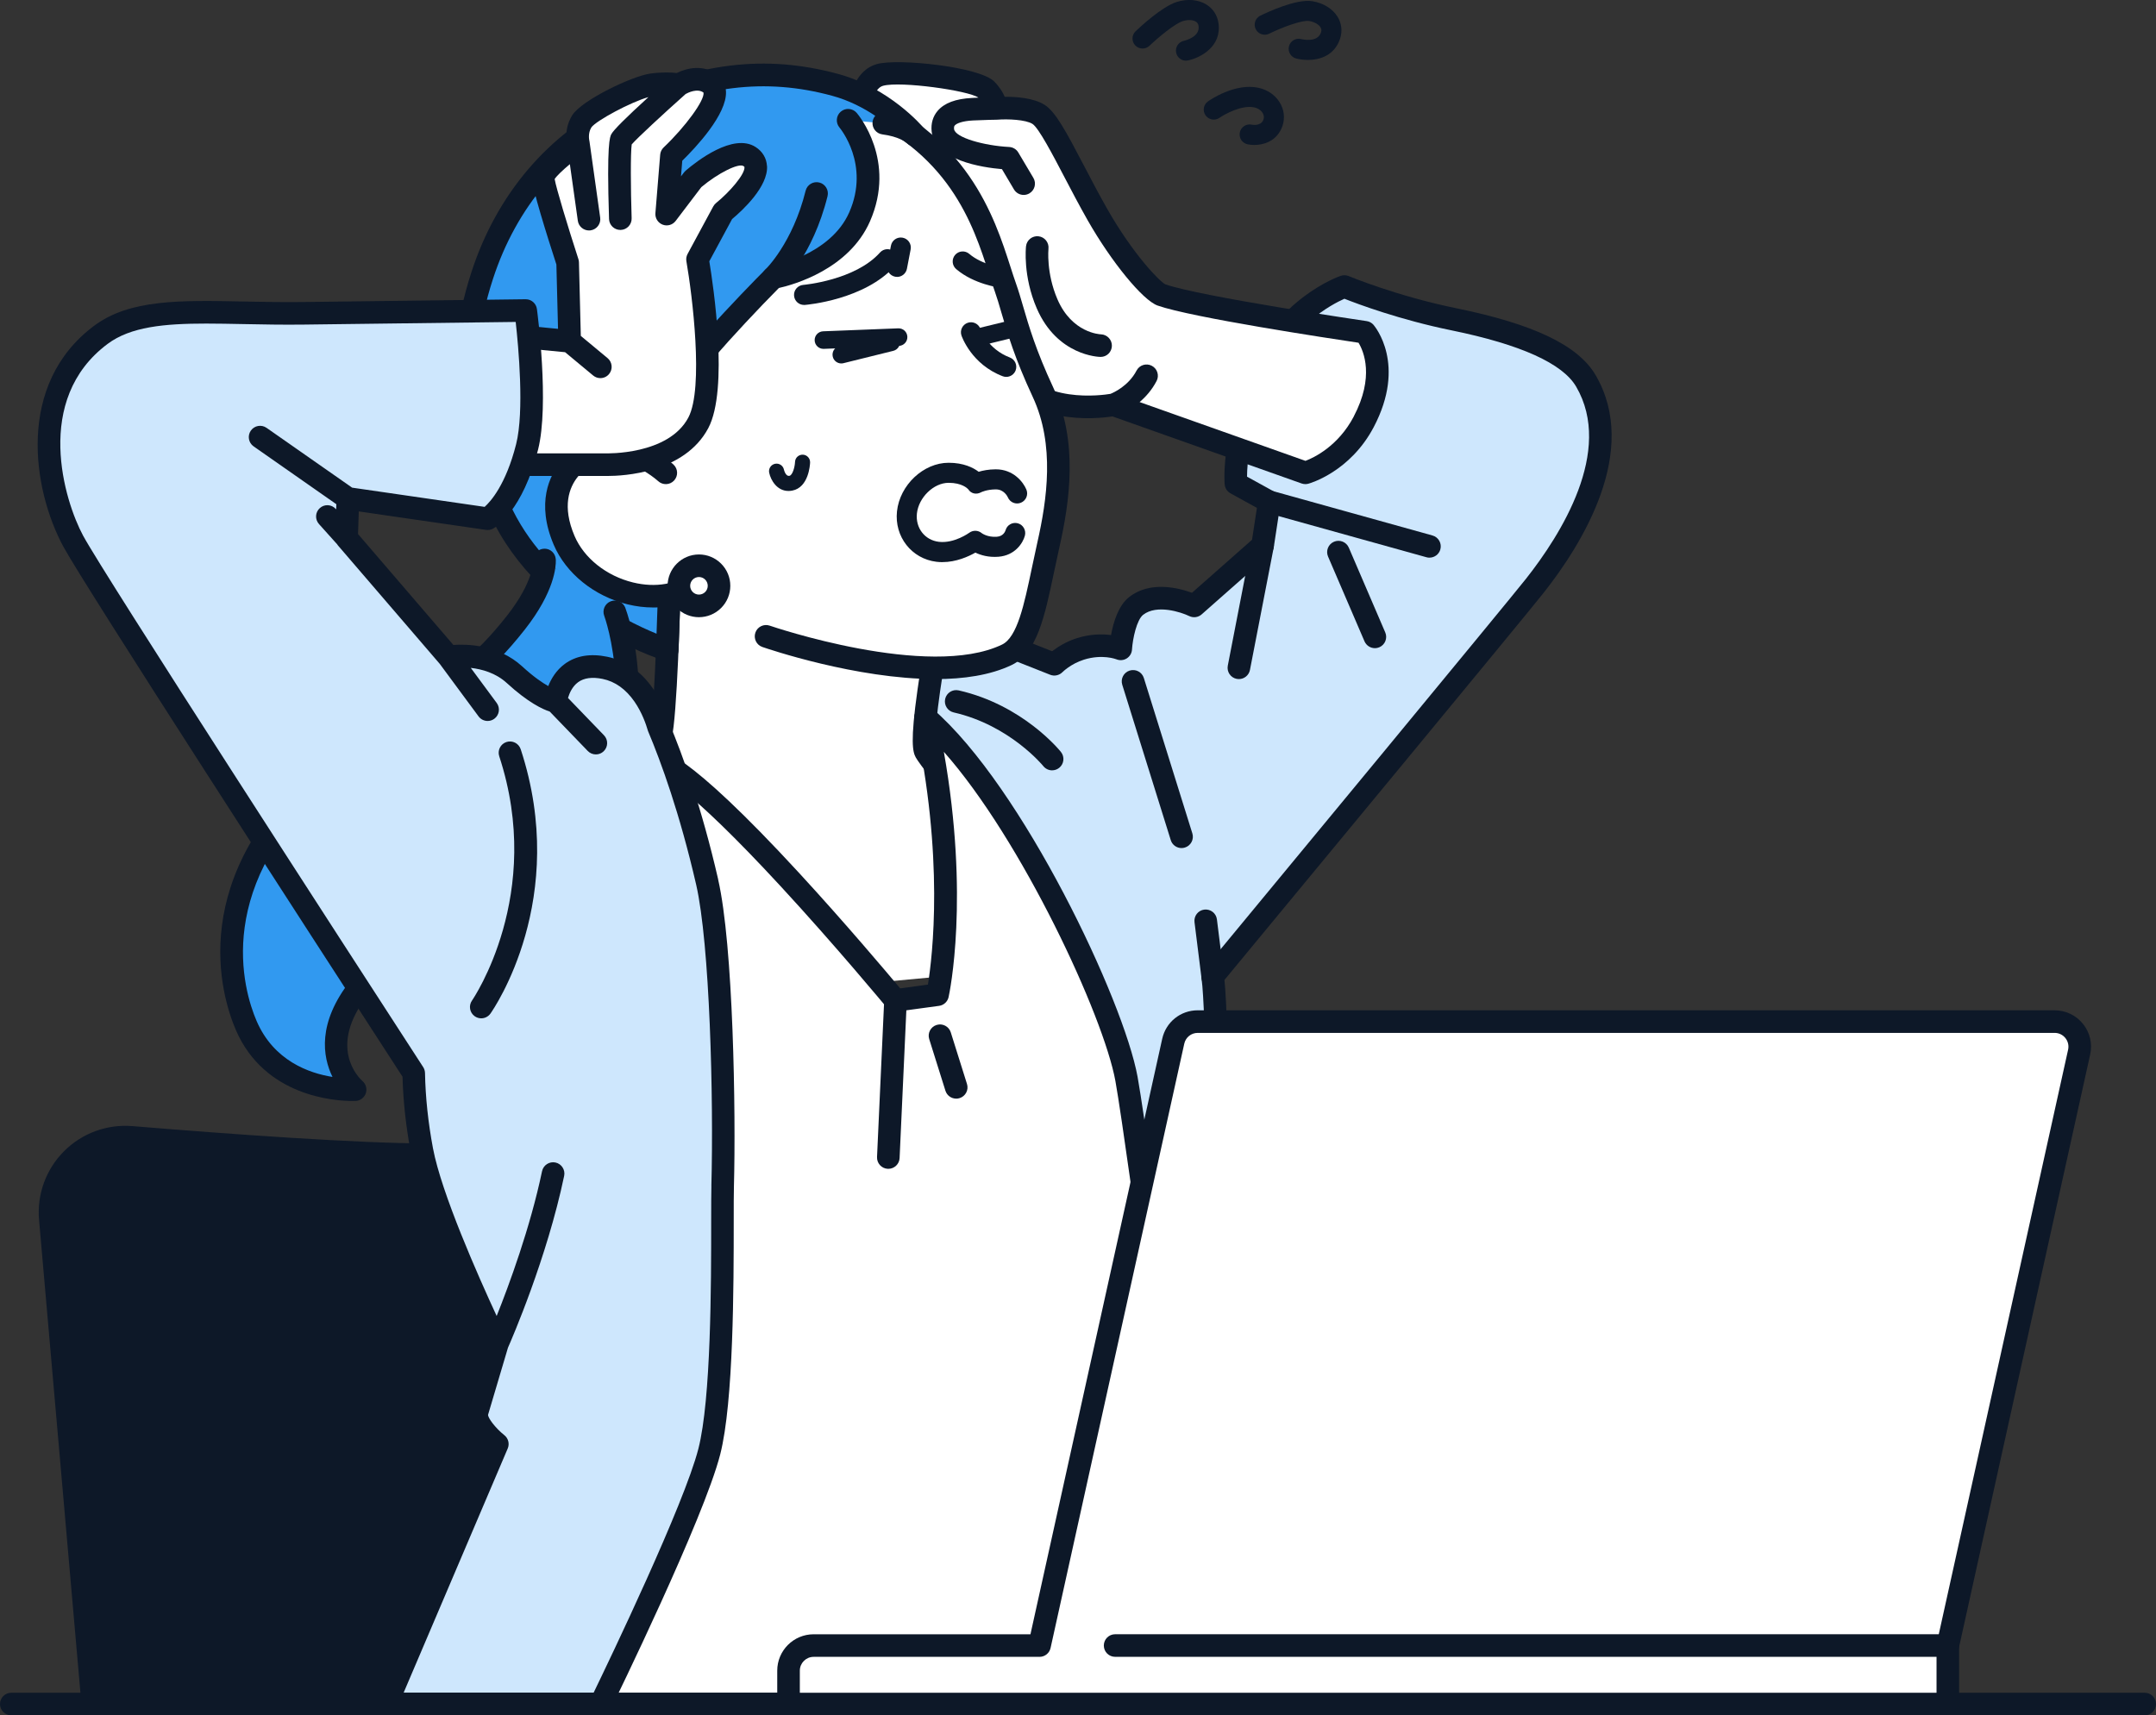
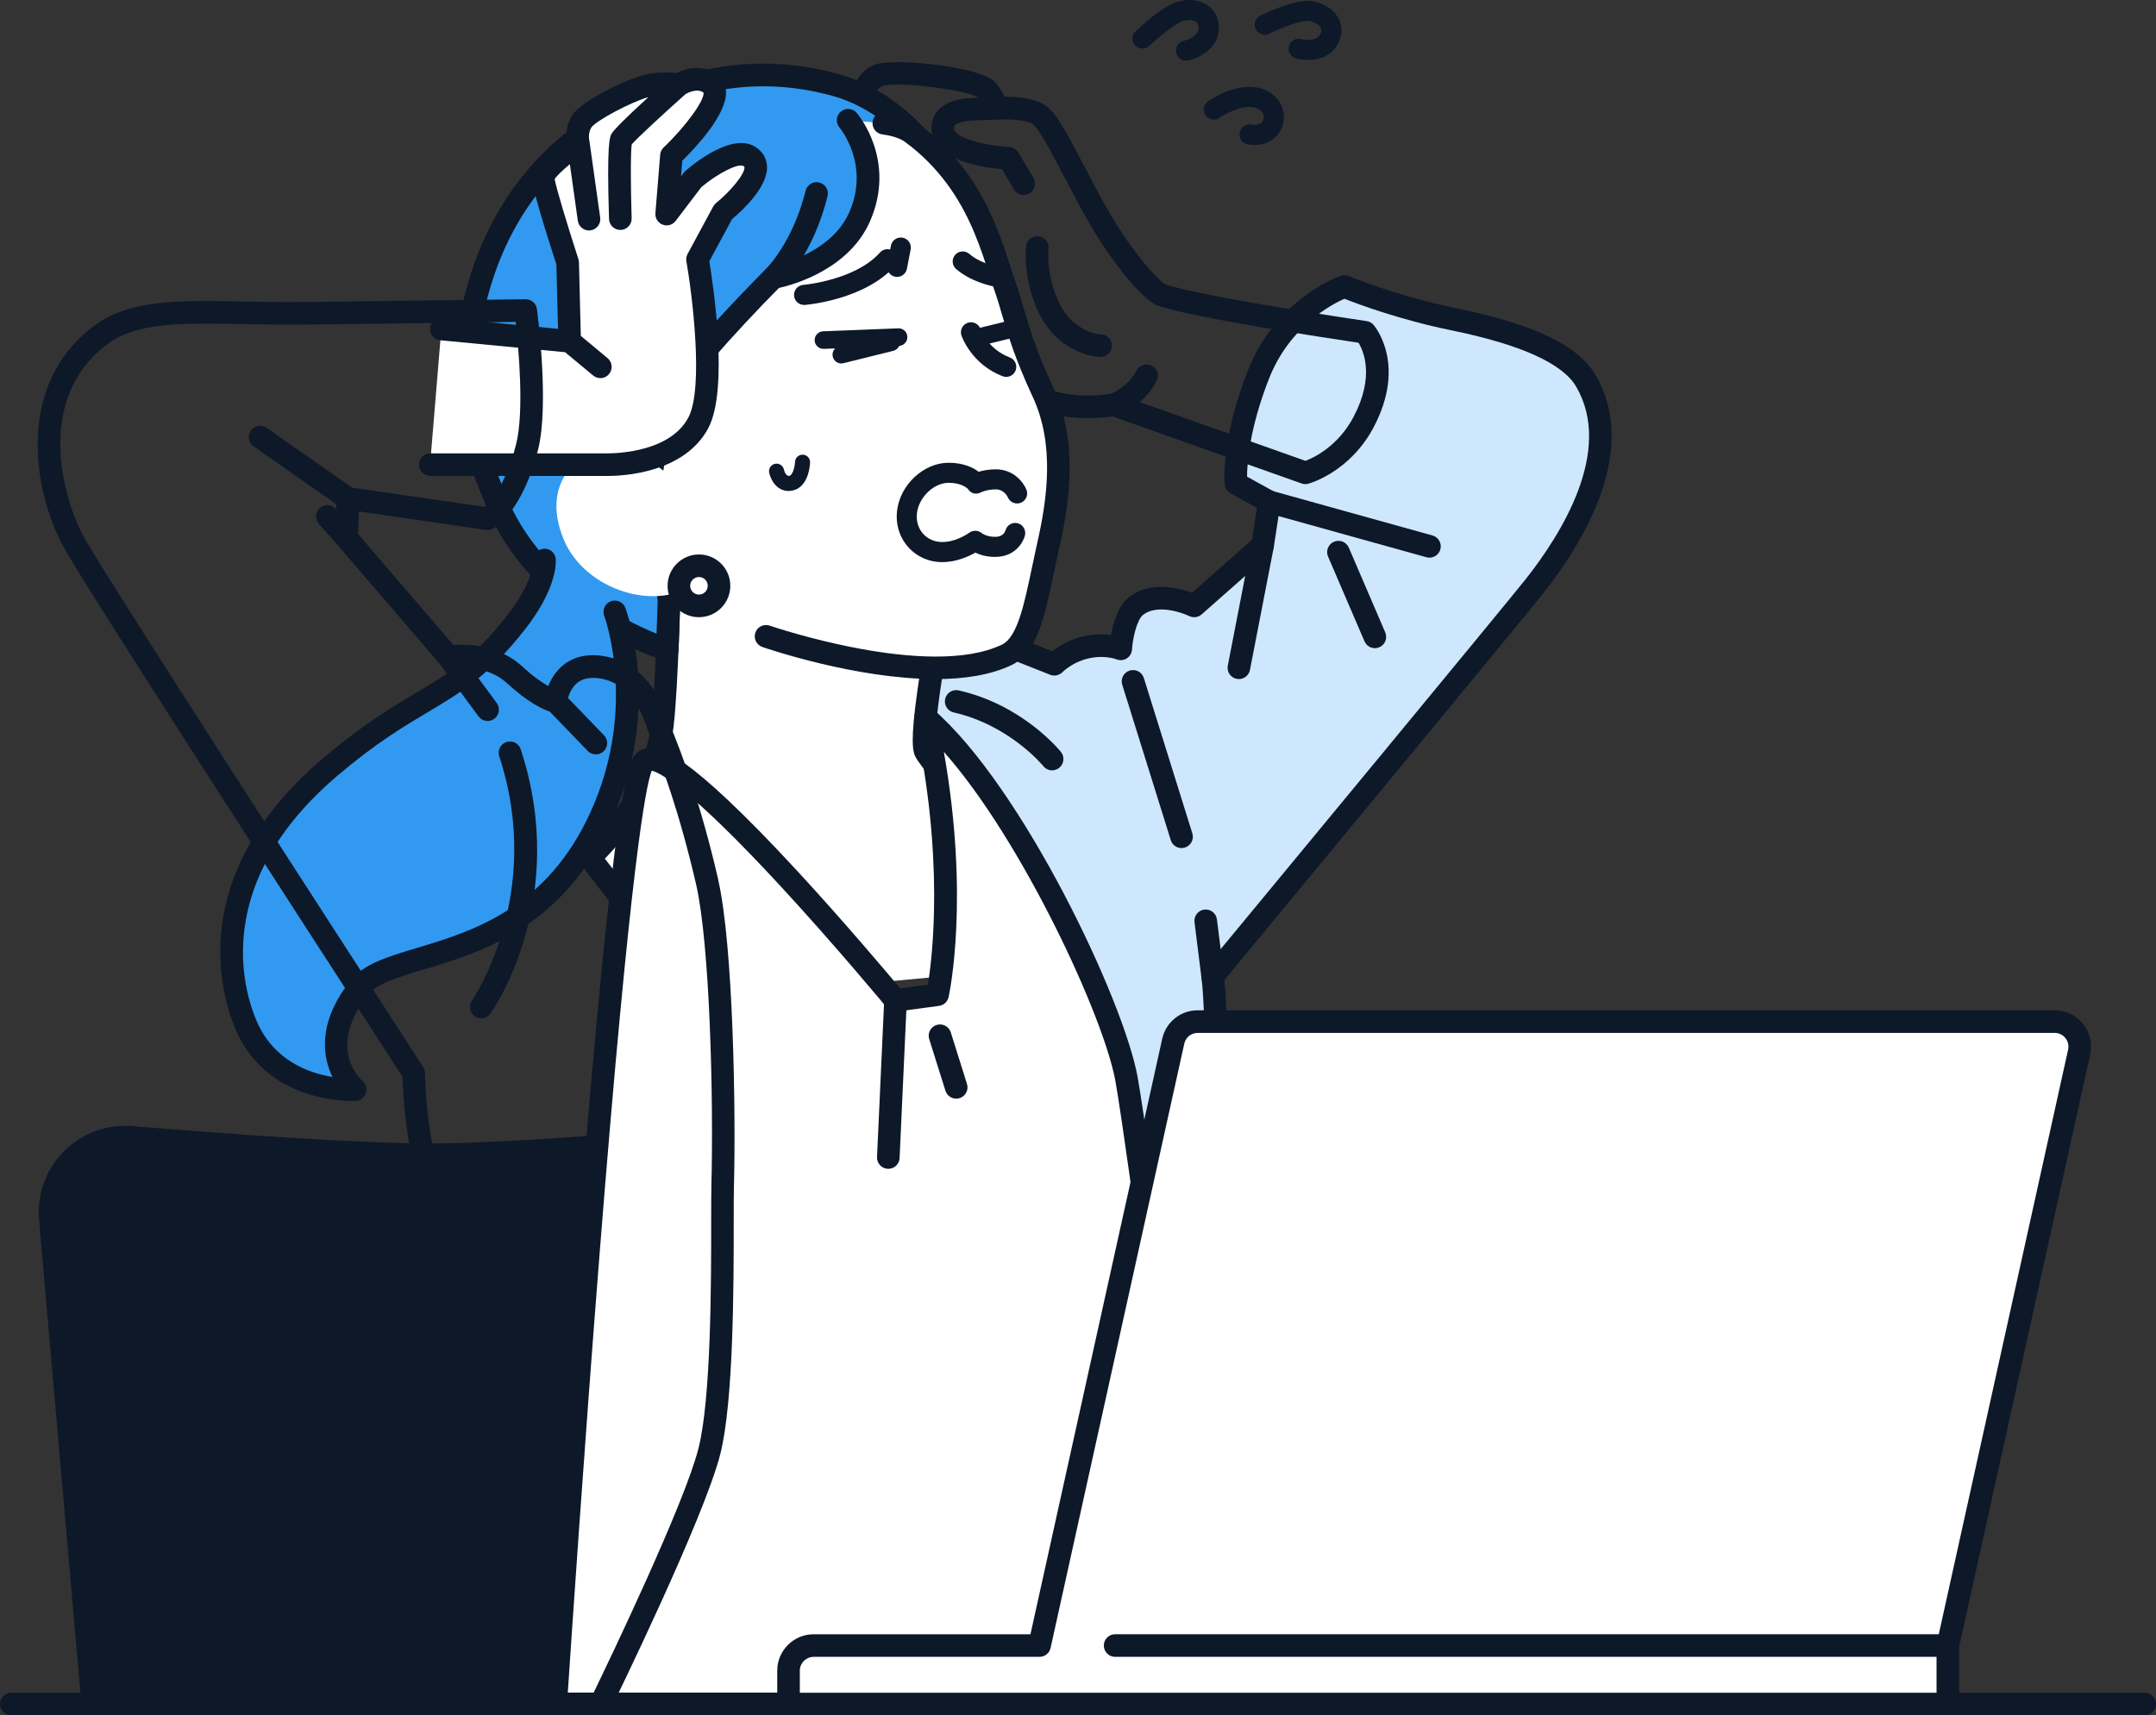
<svg xmlns="http://www.w3.org/2000/svg" id="_レイヤー_2" data-name="レイヤー_2" viewBox="0 0 859 683.55">
  <rect x="0" y="0" width="859" height="683.55" fill="#333333" stroke="none" />
  <defs>
    <style>
      .cls-1 {
        fill: #3199f0;
      }

      .cls-2 {
        fill: #fff;
      }

      .cls-3 {
        fill: #0d1828;
      }

      .cls-4 {
        fill: #cee7fd;
      }
    </style>
  </defs>
  <g id="_レイヤー_1-2" data-name="レイヤー_1">
    <g id="woman">
      <g>
        <g>
          <path class="cls-3" d="M283.95,453.04c-32.21,2.95-82.78,7.1-112.75,7.1s-83.15-3.99-118.81-6.93c-18.53-1.53-33.96,13.99-32.34,32.51l16.91,193.31h297s-17.39-198.74-17.39-198.74c-1.45-16.56-16.07-28.78-32.62-27.26Z" />
          <path class="cls-3" d="M333.95,683.55c-2.31,0-4.27-1.77-4.48-4.11l-17.39-198.75c-.6-6.81-3.81-12.97-9.05-17.35-5.24-4.38-11.87-6.45-18.67-5.82-35.43,3.25-83.82,7.12-113.16,7.12s-80.77-3.77-119.18-6.94c-7.49-.62-14.85,2.09-20.16,7.43-5.31,5.34-7.98,12.71-7.33,20.21l16.91,193.32c.22,2.48-1.61,4.66-4.09,4.88-2.5.22-4.66-1.62-4.88-4.09l-16.91-193.31c-.89-10.15,2.72-20.12,9.91-27.34,7.18-7.22,17.12-10.88,27.29-10.05,38.25,3.15,89.84,6.91,118.44,6.91,30.53,0,83.49-4.44,112.34-7.08,9.2-.85,18.18,1.95,25.27,7.88,7.09,5.93,11.44,14.26,12.25,23.47l17.39,198.75c.22,2.48-1.61,4.66-4.09,4.88-.13.01-.27.02-.4.02Z" />
        </g>
        <path class="cls-3" d="M66.08,683.55c-2.31,0-4.27-1.77-4.48-4.11l-11.03-126.13c-.22-2.48,1.61-4.66,4.09-4.88,2.51-.22,4.66,1.62,4.88,4.09l11.03,126.13c.22,2.48-1.61,4.66-4.09,4.88-.13.01-.27.02-.4.02Z" />
      </g>
      <g>
        <g>
          <path class="cls-4" d="M631.86,151.8c-7.69-13.18-31.6-20.27-52.67-24.58-24.38-4.98-43.56-13.04-43.56-13.04,0,0-23.64,8.11-34.22,35.03s-9,43.43-9,43.43l13.28,7.32-2.66,17.42-27.26,24.07s-14.22-6.97-23.11,0c-5.32,4.17-6.15,17.11-6.15,17.11,0,0-6.88-2.85-15.99,0-6.5,2.03-10.44,6.14-10.44,6.14l-52.44-20.74-13.71,61.54,34.38,11.04,5.61,10.85s44.74,57.19,54.36,117.97c5.19,32.8,28,233.69,28,233.69h9.59s1.13-262.35-2.67-289.61c-.01-.1-.03-.19-.04-.3,27.15-32.84,120.61-145.9,128.34-155.69,13.93-17.63,36.96-53.2,20.37-81.65Z" />
          <path class="cls-3" d="M485.86,683.55h-9.59c-2.29,0-4.21-1.72-4.47-3.99-.23-2.01-22.86-201.16-27.98-233.49-9.33-58.95-53.02-115.34-53.46-115.9-.17-.22-.33-.46-.45-.71l-4.75-9.2-32.61-10.47c-2.21-.71-3.52-2.99-3.02-5.26l13.71-61.54c.29-1.29,1.12-2.38,2.29-3,1.16-.62,2.54-.69,3.76-.21l49.91,19.74c2.11-1.64,5.54-3.87,9.98-5.25,5.34-1.67,10.08-1.65,13.49-1.2.87-4.89,2.83-11.71,7.23-15.16,8.37-6.56,19.75-3.61,25.01-1.69l23.93-21.13,1.94-12.7-10.53-5.81c-1.3-.72-2.17-2.03-2.31-3.51-.07-.72-1.57-17.9,9.29-45.51,11.21-28.52,35.9-37.28,36.95-37.64,1.04-.36,2.18-.32,3.2.11.19.08,19.09,7.95,42.72,12.78,31.03,6.34,48.72,14.83,55.65,26.72,17.65,30.26-5.41,67.31-20.73,86.7-7.64,9.68-97.64,118.56-127.17,154.27,3.56,34.54,2.55,278.02,2.51,288.55-.01,2.48-2.02,4.48-4.5,4.48ZM480.29,674.55h1.09c.12-34.76.8-259.8-2.64-284.49l-.04-.27c-.18-1.26.18-2.53.99-3.51,28.15-34.04,120.58-145.87,128.28-155.61,13.9-17.6,34.98-50.94,20.01-76.59h0c-5.4-9.25-22.11-16.8-49.68-22.44-20.59-4.21-37.33-10.48-42.65-12.59-5.04,2.23-21.86,11.01-30.04,31.82-7.8,19.84-8.73,33.83-8.76,39.08l11.03,6.08c1.65.91,2.56,2.76,2.28,4.62l-2.66,17.42c-.16,1.04-.68,2-1.47,2.69l-27.26,24.07c-1.37,1.21-3.32,1.47-4.96.67-3.26-1.58-12.94-4.75-18.36-.5-2.55,2-4.16,9.45-4.44,13.86-.09,1.45-.88,2.76-2.11,3.53-1.23.77-2.76.89-4.1.34-.19-.07-5.62-2.15-12.93.14-5.22,1.63-8.53,4.95-8.56,4.98-1.27,1.29-3.2,1.71-4.88,1.05l-47.54-18.8-11.67,52.39,30.47,9.78c1.13.36,2.08,1.16,2.62,2.22l5.42,10.48c4.09,5.3,45.59,60.23,55,119.7,4.74,29.96,24.33,201.42,27.58,229.89Z" />
        </g>
        <g>
-           <path class="cls-2" d="M462.75,117.52c14.5,5.13,81.11,14.89,81.11,14.89,0,0,11.39,13.11-.52,35.7-8.59,16.3-23.25,20.3-23.25,20.3l-76.46-27.11s-31.3,6.14-42.72-15.11c-11.42-21.25-14.06-35.77-14.06-35.77l-13.44-33.9-30.95-31.21s-.07-13.21,8.21-15.46c8.27-2.25,38.24,1.83,42.21,5.78,3.97,3.95,4.07,7.6,4.07,7.6,0,0,11.72-.94,16.89,2.39,5.17,3.33,13.43,22.34,23.43,39.91s21.7,30.67,25.48,32Z" />
          <path class="cls-3" d="M547.26,129.46c-.71-.81-1.68-1.35-2.75-1.5-.66-.1-66.16-9.72-80.21-14.66-2.34-1.15-12.87-11.99-23.13-30.01-3.24-5.69-6.24-11.44-9.15-17-7.41-14.18-11.48-21.71-15.75-24.46-4.41-2.84-11.48-3.3-15.96-3.25-.77-1.81-2.07-3.98-4.25-6.15-5.88-5.85-38.18-9.21-46.56-6.93-9.16,2.49-11.56,13.64-11.53,19.83,0,1.18.47,2.31,1.3,3.15l30.3,30.56,12.95,32.66c.57,2.76,3.8,16.86,14.43,36.63,11.6,21.57,39.86,18.6,46.28,17.61l75.35,26.72c.49.17.99.26,1.5.26.4,0,.8-.05,1.19-.16.67-.18,16.64-4.72,26.04-22.54,13.19-25.02.48-40.12-.06-40.75ZM539.36,166.01c-6.22,11.8-15.83,16.35-19.23,17.64l-66.08-23.43c2.42-2.06,4.89-4.8,6.76-8.39,1.15-2.2.3-4.92-1.91-6.07-2.2-1.15-4.92-.3-6.07,1.91-3.22,6.17-9.19,8.8-10.4,9.28-3.13.53-28.39,4.18-37.56-12.88-10.89-20.25-13.57-34.31-13.6-34.45-.05-.29-.13-.58-.24-.86l-13.44-33.9c-.22-.56-.56-1.08-.99-1.51l-29.54-29.8c.31-3.1,1.47-8.46,4.79-9.37,6.99-1.9,33.96,1.89,37.93,4.7,0,0,.02.02.03.03-.82.03-1.68.07-2.55.12-6.53.34-11.01,2.02-13.68,5.14-1.89,2.21-2.72,5.05-2.39,8.19,1.21,11.58,20.23,14.38,28.01,15.04l4.79,8.08c.84,1.42,2.34,2.2,3.87,2.2.78,0,1.57-.2,2.29-.63,2.14-1.27,2.84-4.03,1.57-6.17l-6-10.11c-.77-1.3-2.14-2.12-3.65-2.2-9.86-.5-21.59-3.73-21.95-7.16-.1-.96.16-1.26.28-1.41.7-.82,2.99-1.78,7.3-2,4.75-.24,9.23-.29,9.28-.29.05,0,.09-.01.13-.01.06,0,.12,0,.18,0,4.23-.34,11.4-.04,14.09,1.69,2.47,1.6,8.12,12.39,12.65,21.07,2.81,5.37,5.99,11.45,9.3,17.28,9.49,16.67,22,31.94,27.89,34.02,13.52,4.78,68.8,13.14,80.05,14.82,2.06,3.41,6.42,13.59-1.93,29.43Z" />
          <path class="cls-3" d="M438.53,142.23s-.04,0-.07,0c-.7-.01-17.23-.47-25.4-19.37-5.54-12.82-4.32-24.26-4.27-24.74.28-2.47,2.52-4.24,4.98-3.96,2.47.28,4.24,2.51,3.96,4.98,0,.08-.96,9.63,3.59,20.15,5.79,13.4,16.84,13.92,17.31,13.94,2.47.08,4.43,2.14,4.37,4.61-.06,2.45-2.04,4.39-4.48,4.39Z" />
        </g>
        <g>
          <g>
            <g>
              <path class="cls-2" d="M373.36,255.23l-60.61-22.95-45.41-26.34s-1.01,62.93-3.41,83.07c-3.61,30.25-28.94,52.74-28.94,52.74l43.5,56.3,115.32-10.67,19.46-31.71s-41.65-50.85-44.44-56c-2.8-5.15,4.54-44.44,4.54-44.44Z" />
              <path class="cls-3" d="M278.49,402.54c-1.35,0-2.68-.6-3.56-1.75l-43.5-56.3c-1.45-1.87-1.2-4.55.57-6.12.24-.21,24.1-21.78,27.45-49.91,2.35-19.69,3.37-81.98,3.38-82.61.03-1.6.89-3.06,2.28-3.85,1.39-.79,3.09-.78,4.47.02l45.09,26.16,60.26,22.82c2.04.77,3.23,2.89,2.83,5.03-3.19,17.08-5.95,37.7-4.92,41.62,2.54,4.24,28.13,35.91,43.88,55.14,1.21,1.48,1.36,3.57.35,5.21l-19.46,31.71c-1.3,2.12-4.07,2.78-6.19,1.48-2.12-1.3-2.78-4.07-1.48-6.19l17.79-28.98c-10.06-12.3-40.25-49.36-42.89-54.23-1.19-2.19-2.21-6.26.72-26.93.93-6.56,2.01-12.93,2.68-16.77l-57.11-21.63c-.23-.09-.45-.19-.66-.32l-38.8-22.5c-.35,17.48-1.38,59.73-3.3,75.87-3.04,25.49-20.27,45.4-27.38,52.65l41.04,53.11c1.52,1.97,1.16,4.79-.81,6.31-.82.63-1.79.94-2.75.94Z" />
            </g>
            <g>
              <path class="cls-2" d="M400.65,114.69c-6.81-19.14-13.48-56.07-61.07-74.72-22.53-8.83-61.96,7.95-81.33,20.36-50.33,32.24-42.35,75.67-29.84,103.13,8.43,18.5,16.53,35.87,16.53,35.87l12.7,27.24,47.58,27s64.61,22.36,95.94,7.36c9.68-4.64,11.8-22.71,16.56-43.8,4.32-19.12,7-41.26-2.15-60.88-9.83-21.09-11.63-32.28-14.92-41.57Z" />
              <path class="cls-3" d="M372.68,270.6c-31.53,0-66.94-12.09-68.94-12.78-2.35-.81-3.59-3.37-2.78-5.72.81-2.35,3.38-3.59,5.72-2.78.63.22,63.24,21.58,92.52,7.56,6.11-2.92,8.82-15.79,11.95-30.69.68-3.24,1.39-6.59,2.16-10.04,3.83-16.95,7.08-38.86-1.84-57.98-7.18-15.4-10.13-25.52-12.5-33.64-.91-3.11-1.69-5.8-2.59-8.33-.78-2.19-1.55-4.59-2.37-7.14-6.29-19.55-15.8-49.1-56.1-64.9-19.72-7.73-57.06,7.02-77.26,19.96-46.44,29.75-40.95,69.43-28.17,97.47,8.32,18.27,16.43,35.66,16.52,35.84l12.7,27.24c1.05,2.25.08,4.93-2.18,5.98-2.25,1.05-4.93.08-5.98-2.18l-12.7-27.24c-.08-.17-8.21-17.61-16.55-35.91-11.67-25.61-23.1-73.81,31.51-108.78,21.12-13.53,61.28-30.22,85.4-20.76,44.27,17.35,54.98,50.63,61.38,70.52.8,2.48,1.55,4.82,2.29,6.89.98,2.77,1.84,5.71,2.74,8.82,2.28,7.83,5.12,17.58,12.01,32.36,10.07,21.59,6.6,45.42,2.46,63.77-.76,3.39-1.46,6.7-2.14,9.91-3.77,17.94-6.76,32.12-16.87,36.96-8.54,4.09-19.23,5.61-30.41,5.61Z" />
            </g>
            <path class="cls-3" d="M320.35,121.52c-2.06,0-3.82-1.59-3.98-3.68-.18-2.2,1.46-4.13,3.67-4.31.2-.02,20.68-1.82,30.57-12.9,1.47-1.65,4-1.79,5.65-.32,1.65,1.47,1.79,4,.32,5.65-12.04,13.48-34.92,15.47-35.89,15.55-.11,0-.22.01-.32.01Z" />
            <path class="cls-3" d="M335.19,144.83c-1.57,0-3-1.07-3.39-2.66-.46-1.88.68-3.77,2.56-4.24l19.87-4.92c1.87-.46,3.77.68,4.24,2.56.46,1.88-.68,3.77-2.56,4.24l-19.87,4.92c-.28.07-.57.1-.84.1Z" />
            <path class="cls-3" d="M399.05,114.68c-.17,0-.33-.01-.5-.03-.43-.05-10.52-1.37-17.58-7.42-1.68-1.44-1.87-3.96-.44-5.64,1.44-1.68,3.96-1.87,5.64-.43,5.2,4.45,13.29,5.54,13.37,5.55,2.19.28,3.74,2.28,3.46,4.47-.26,2.02-1.97,3.5-3.96,3.5Z" />
            <path class="cls-3" d="M400.92,150.19c-.47,0-.95-.08-1.42-.26-12.4-4.72-16.27-15.76-16.43-16.23-.71-2.09.41-4.36,2.5-5.07,2.09-.71,4.35.4,5.06,2.48.13.36,2.94,8.01,11.7,11.34,2.07.79,3.1,3.1,2.32,5.16-.61,1.6-2.13,2.58-3.74,2.58Z" />
            <g>
              <path class="cls-1" d="M332.68,33.79c-29.19-7.91-55.33-3.68-84.87,10.4-23.87,11.38-45.12,33.11-55.66,65.51-12.83,39.43-4.13,67.26,5.35,89.34,17.41,44.05,68.36,59.88,68.36,59.88l.69-19.7-6.98-50.63s2.04-14.16,4.84-25.78c2.62-10.9,43.66-52.17,43.66-52.17,0,0,25.73-4.49,34.4-24.2,9.65-21.96-4.57-38.52-4.57-38.52l14.22,1.17c8.94,1.17,12.35,4.68,12.35,4.68,0,0-12.34-14.7-31.79-19.97Z" />
              <path class="cls-3" d="M265.86,263.42c-.45,0-.9-.07-1.33-.2-2.16-.67-53.18-16.98-71.19-62.47-10.5-24.48-18.42-52.62-5.47-92.44,10.06-30.93,30.66-55.14,58-68.18,31.94-15.23,59.08-18.52,87.99-10.68,20.58,5.58,33.52,20.78,34.06,21.42,1.59,1.89,1.44,4.8-.44,6.41-1.86,1.59-4.57,1.49-6.2-.33-.38-.32-3.24-2.55-9.74-3.4-2.46-.32-4.2-2.58-3.88-5.04.12-.91.5-1.72,1.06-2.36-4.67-3.12-10.51-6.19-17.22-8-26.69-7.24-51.9-4.11-81.76,10.12-25.09,11.96-44.03,34.28-53.32,62.84-12.04,37.02-4.61,63.29,5.21,86.17.02.04.03.08.05.12,13.04,33.02,46.54,49.65,59.9,55.13l.46-13.07-6.93-50.25c-.06-.42-.06-.84,0-1.26.08-.59,2.11-14.5,4.92-26.19,2.78-11.54,37.84-47.25,44.85-54.29.66-.66,1.5-1.1,2.42-1.26.23-.04,23.49-4.37,31.05-21.58,8.42-19.15-3.74-33.63-3.86-33.78-1.62-1.89-1.4-4.73.48-6.35,1.89-1.62,4.73-1.4,6.35.48.66.76,15.95,18.98,5.28,43.26-8.38,19.06-30.33,25.19-36.28,26.52-16.62,16.8-39.95,42.54-41.53,49.09-2.39,9.94-4.25,21.92-4.67,24.75l6.89,50c.04.26.05.51.04.77l-.69,19.7c-.05,1.4-.75,2.7-1.89,3.51-.77.55-1.68.83-2.6.83Z" />
            </g>
            <g>
              <path class="cls-2" d="M245.89,178.78c-11.12-2.03-32.06,10.96-21.14,36.55,8.55,20.05,37.77,29.26,53.73,16.11l-13.22-43.03s-8.02-7.56-19.37-9.64Z" />
-               <path class="cls-3" d="M260.18,242.08c-3.3,0-6.7-.41-10.14-1.25-13.29-3.24-24.56-12.33-29.42-23.73-7.15-16.77-1.51-27.67,2.5-32.68,5.9-7.38,15.61-11.52,23.59-10.06,12.52,2.29,21.28,10.44,21.65,10.79,1.81,1.71,1.89,4.55.19,6.36-1.7,1.81-4.54,1.89-6.35.2-.14-.13-7.33-6.7-17.1-8.49-4.08-.75-10.77,1.61-14.94,6.83-3.36,4.2-6.3,11.7-1.25,23.53,3.77,8.84,12.69,15.93,23.28,18.52,9.04,2.21,17.59.71,23.45-4.12,1.92-1.58,4.76-1.31,6.33.61,1.58,1.92,1.31,4.75-.61,6.33-5.72,4.71-13.12,7.17-21.16,7.17Z" />
            </g>
            <path class="cls-3" d="M328.08,139.02c-1.87,0-3.42-1.48-3.5-3.36-.08-1.93,1.43-3.56,3.36-3.64l29.94-1.18c1.96-.07,3.56,1.43,3.63,3.36.08,1.93-1.43,3.56-3.36,3.64l-29.94,1.18s-.09,0-.14,0Z" />
            <path class="cls-3" d="M389.95,137.84c-1.58,0-3.01-1.07-3.4-2.67-.46-1.88.69-3.77,2.57-4.23l14-3.41c1.88-.45,3.77.69,4.23,2.57.46,1.88-.69,3.77-2.57,4.23l-14,3.41c-.28.07-.56.1-.83.1Z" />
            <path class="cls-3" d="M308.07,115.13c-1.2,0-2.4-.48-3.29-1.43-1.7-1.82-1.6-4.66.22-6.36.09-.09,10.78-10.41,15.98-31.33.6-2.41,3.04-3.88,5.45-3.28,2.41.6,3.88,3.04,3.28,5.45-5.88,23.69-18.05,35.26-18.57,35.74-.87.81-1.97,1.21-3.07,1.21Z" />
            <path class="cls-3" d="M314.15,195.65c-4.5,0-7.04-4.17-7.69-7.28-.34-1.62.71-3.21,2.33-3.55,1.62-.34,3.21.7,3.55,2.33.02.09.65,2.77,2.19,2.46,1.23-.24,2.14-3.44,2.23-5.54.07-1.66,1.43-2.93,3.12-2.88,1.66.07,2.94,1.46,2.88,3.12-.04,1.01-.59,9.94-7.09,11.19-.52.1-1.03.15-1.51.15Z" />
            <path class="cls-3" d="M375.48,224.01c-.78,0-1.57-.04-2.37-.14-9.9-1.19-16.81-10.01-15.73-20.1,1.12-10.49,10.54-19.36,20.57-19.36,5.96,0,9.79,1.93,11.98,3.59,1.63-.49,3.91-.96,6.72-.98.04,0,.09,0,.13,0,6.97,0,10.92,5.07,12.16,8.09.84,2.04-.13,4.38-2.18,5.22-2.03.84-4.35-.12-5.2-2.13-.16-.36-1.54-3.18-4.79-3.18-.02,0-.03,0-.05,0-3.63.03-5.79,1.13-5.81,1.14-1.86,1.03-4.01.61-5.14-1.18-.33-.37-2.5-2.58-7.83-2.58-5.92,0-11.93,5.82-12.62,12.21-.62,5.77,3.13,10.63,8.73,11.3,6.15.74,12.07-3.57,12.13-3.61,1.49-1.09,3.54-1.04,4.96.15.04.03,2.27,1.73,6.06,1.44,2.49-.2,3.26-2.02,3.44-2.58.58-2.13,2.76-3.35,4.89-2.78,2.13.58,3.38,2.81,2.81,4.94-.77,2.87-3.86,7.86-10.51,8.39-4.03.32-7.17-.67-9.21-1.65-2.75,1.56-7.62,3.79-13.16,3.79Z" />
            <g>
              <path class="cls-2" d="M270.48,233.46c0,4.42,3.59,8,8.01,7.99,4.42,0,8-3.59,7.99-8.01s-3.59-8-8.01-7.99c-4.42,0-8,3.59-7.99,8.01Z" />
              <path class="cls-3" d="M278.48,245.95c-3.33,0-6.47-1.3-8.83-3.65-2.36-2.36-3.66-5.5-3.67-8.84,0-6.89,5.6-12.5,12.49-12.51h0c3.34,0,6.47,1.3,8.83,3.65,2.36,2.36,3.67,5.5,3.67,8.84s-1.3,6.48-3.66,8.84-5.5,3.66-8.84,3.67h0ZM274.98,233.45c0,.93.37,1.81,1.03,2.47.66.66,1.54,1.02,2.47,1.02h0c.94,0,1.82-.37,2.48-1.03.66-.66,1.02-1.54,1.02-2.48,0-.93-.37-1.81-1.03-2.47-.66-.66-1.54-1.02-2.47-1.02h0c-1.93,0-3.5,1.57-3.5,3.5Z" />
            </g>
            <path class="cls-3" d="M357.42,110.34c-.25,0-.5-.02-.76-.07-2.17-.42-3.59-2.51-3.17-4.68l1.48-7.7c.42-2.17,2.51-3.59,4.68-3.17,2.17.42,3.59,2.51,3.17,4.68l-1.48,7.7c-.37,1.91-2.04,3.25-3.92,3.25Z" />
          </g>
          <g>
            <path class="cls-1" d="M216.95,223.15s.89,9.33-11.33,24.89c-24.69,31.43-37.6,26.66-74.05,57.62-54.7,46.47-37.68,93.16-33.48,102.94,11.87,27.67,43.42,25.62,43.42,25.62,0,0-18.09-15.57,1.64-40.64,12.85-16.33,66.17-8,94.27-63.98,22.87-45.56,7.53-85.78,7.53-85.78l-28-20.67Z" />
            <path class="cls-3" d="M249.15,242.21c-.88-2.32-3.48-3.48-5.8-2.6-2.32.88-3.49,3.48-2.61,5.8.15.39,14.29,39.05-7.35,82.16-17.71,35.29-46.26,43.86-67.11,50.13-11.98,3.6-21.44,6.44-26.67,13.09-13.28,16.87-11.08,30.29-7.14,38.36-9.25-1.47-23.4-6.38-30.25-22.33-5.19-12.09-18.19-54.87,32.26-97.74,15.26-12.97,26.25-19.5,35.93-25.27,13.45-8,24.07-14.32,38.74-33,11.82-15.05,12.38-25.07,12.3-27.58,0-.03,0-.06,0-.09,0-.08-.02-.16-.02-.24,0-.07-.01-.14-.01-.18h0c-.22-2.28-2.12-4.07-4.46-4.07-2.49,0-4.5,2.01-4.5,4.5,0,.11.02.22.03.33h-.04c0,.08.28,8.21-10.38,21.78-13.64,17.36-23.13,23.01-36.27,30.82-9.99,5.95-21.32,12.69-37.16,26.15-55.15,46.85-40.5,94.62-34.7,108.14,11.48,26.76,39.84,28.37,46.46,28.37.86,0,1.35-.03,1.39-.03,1.81-.12,3.36-1.32,3.95-3.04.59-1.72.08-3.63-1.28-4.84-1.5-1.33-14.19-13.62,2.21-34.47,3.47-4.41,12.15-7.02,22.19-10.04,22.41-6.73,53.11-15.96,72.56-54.71,23.49-46.79,8.37-87.68,7.72-89.4Z" />
          </g>
        </g>
        <g>
          <path class="cls-2" d="M368.75,285.94c14.51,66.17,4.79,110.43,4.79,110.43l-16.75,2.28s-88.72-107.33-100.23-95.13c-11.5,12.2-35.15,375.53-35.15,375.53h261.78s-29.19-220.42-34.37-249.08-44.41-113.17-80.07-144.02Z" />
          <path class="cls-3" d="M483.19,683.55H221.41c-1.24,0-2.43-.52-3.28-1.42-.85-.91-1.29-2.13-1.21-3.37.06-.91,6-91.92,13.27-183.25,14.82-186.29,20.41-192.22,23.1-195.07,1.07-1.14,3.02-2.48,6.1-2.37,3.7.12,13.52.44,58.92,49.72,18.3,19.87,35.19,39.9,40.35,46.07l11.04-1.5c1.79-11,6.64-50.82-5.34-105.45-.42-1.89.43-3.84,2.09-4.83,1.67-.99,3.78-.8,5.24.46,35.71,30.88,76.05,116.15,81.56,146.62,5.14,28.44,33.21,240.29,34.4,249.29.17,1.29-.22,2.58-1.08,3.56s-2.09,1.53-3.38,1.53ZM226.22,674.55h251.84c-4.41-33.21-28.99-217.97-33.66-243.78-4.67-25.81-37.27-96.1-68.35-131.17,10.3,58.17,2.27,96.03,1.89,97.74-.41,1.84-1.92,3.24-3.79,3.49l-16.75,2.28c-1.55.21-3.08-.39-4.08-1.59-.2-.24-20.33-24.56-42.33-48.39-37.29-40.39-48.62-45.44-51.32-46.01-2.34,5.78-8.46,37.04-20.73,191.89-6.21,78.35-11.41,155.82-12.72,175.54ZM373.54,396.37h0,0Z" />
        </g>
        <path class="cls-3" d="M380.97,437.8c-1.91,0-3.69-1.23-4.29-3.15l-6.46-20.57c-.75-2.37.57-4.9,2.95-5.64,2.37-.74,4.9.57,5.64,2.95l6.46,20.57c.75,2.37-.57,4.9-2.95,5.64-.45.14-.9.21-1.35.21Z" />
        <path class="cls-3" d="M353.93,465.77c-.07,0-.14,0-.21,0-2.48-.11-4.4-2.22-4.29-4.7l2.86-62.62c.11-2.48,2.24-4.41,4.7-4.29,2.48.11,4.4,2.22,4.29,4.7l-2.86,62.62c-.11,2.41-2.1,4.29-4.49,4.29Z" />
        <g>
          <path class="cls-2" d="M298.64,62.38c-6.81-4.43-22.52,9.04-22.52,9.04l-10.54,13.87,1.9-23.29s23.46-22.29,15.71-28.54c-5.4-4.36-12.7.33-12.7.33,0,0-4-.89-10.74,0s-25.26,10.3-27.93,14.52c-2.67,4.22-1.41,8.81-1.41,8.81,0,0-14,10-14,13.78s9.74,33.75,9.74,33.75l.79,31.36-51.11-4.89-4.47,54.01h69.71s27.7,1.1,37.11-16.68c8.29-15.66-.32-65.14-.32-65.14l10.23-18.95s19.74-16,10.54-21.98Z" />
          <path class="cls-3" d="M305.57,66.14c-.16-3.08-1.75-5.76-4.48-7.53-8.95-5.82-23.62,5.72-27.9,9.39-.24.21-.46.44-.65.69l-1.22,1.6.51-6.24c5.46-5.35,17.79-18.48,17.42-27.52-.11-2.69-1.23-4.97-3.23-6.59-5.48-4.42-12.27-2.9-16.38-.85-2.03-.23-5.64-.42-10.48.22-7.26.96-27.36,10.6-31.14,16.58-2.1,3.32-2.48,6.73-2.39,9.14-13.71,10.2-13.71,14.42-13.71,15.86,0,3.84,6.02,22.99,9.76,34.52l.65,25.63-46.05-4.41c-2.48-.24-4.67,1.58-4.91,4.05-.24,2.47,1.58,4.67,4.05,4.91l49.73,4.76,11.18,9.29c.84.7,1.86,1.04,2.87,1.04,1.29,0,2.57-.55,3.46-1.62,1.59-1.91,1.33-4.75-.58-6.34l-10.67-8.87-.74-29.32c-.01-.43-.09-.86-.22-1.28-4.31-13.26-8.86-28.34-9.46-31.9.77-1.21,3.11-3.47,6.06-5.93l3.17,22.55c.32,2.25,2.24,3.87,4.45,3.87.21,0,.42-.01.63-.04,2.46-.35,4.18-2.62,3.83-5.08l-4.21-29.99c0-.06-.02-.11-.02-.17v-.07s-.02-.04-.02-.06c-.02-.15-.04-.3-.08-.44,0-.03-.67-2.86.84-5.25,1.92-2.67,15.66-10.06,22.71-12.04-8.93,8.15-13.9,13.11-14.77,14.75-.57,1.07-1.9,3.57-.92,33.83.08,2.43,2.08,4.35,4.5,4.35.05,0,.1,0,.15,0,2.48-.08,4.43-2.16,4.35-4.64-.38-11.88-.47-26,.03-29.44,2.22-2.57,12.31-11.91,21.5-20.1.96-.53,4.71-2.37,7.11-.55.52,2.99-7.1,13.5-15.89,21.86-.8.76-1.29,1.79-1.38,2.9l-1.9,23.29c-.16,1.99,1.01,3.85,2.88,4.57,1.87.72,3.98.11,5.19-1.48l10.24-13.48c6.59-5.53,14.82-9.66,16.78-8.38.39.25.39.34.4.46.15,2.86-5.84,9.81-11.31,14.26-.46.37-.84.84-1.13,1.36l-10.23,18.95c-.48.89-.65,1.91-.47,2.91,2.32,13.34,6.98,50.54.78,62.27-7.95,15.03-32.72,14.29-32.95,14.27-.06,0-.12,0-.18,0h-69.71c-2.49.01-4.5,2.03-4.5,4.51,0,2.49,2.02,4.5,4.5,4.5h69.63c.19,0,.59,0,1.14,0,5.9,0,30.51-1.11,40.02-19.08,8.18-15.46,1.99-56.83.4-66.47l9.07-16.81c4.16-3.48,14.36-12.88,13.93-21.14Z" />
        </g>
        <path class="cls-3" d="M569.54,222.23c-.4,0-.81-.05-1.21-.17l-63.84-17.77c-2.39-.67-3.79-3.15-3.13-5.54.67-2.4,3.15-3.79,5.54-3.13l63.84,17.77c2.39.67,3.79,3.15,3.13,5.54-.55,1.99-2.36,3.29-4.33,3.29Z" />
        <path class="cls-3" d="M547.79,258.29c-1.74,0-3.4-1.02-4.14-2.72l-14.52-33.78c-.98-2.28.07-4.93,2.36-5.91,2.28-.98,4.93.07,5.91,2.36l14.52,33.78c.98,2.28-.07,4.93-2.36,5.91-.58.25-1.18.37-1.78.37Z" />
        <path class="cls-3" d="M493.6,270.61c-.28,0-.57-.03-.86-.08-2.44-.47-4.03-2.83-3.56-5.27l9.45-48.73c.47-2.44,2.84-4.03,5.27-3.56,2.44.47,4.03,2.83,3.56,5.27l-9.45,48.73c-.42,2.15-2.3,3.64-4.41,3.64Z" />
        <path class="cls-3" d="M470.75,337.95c-1.92,0-3.69-1.23-4.29-3.16l-19.33-61.93c-.74-2.37.58-4.9,2.96-5.64,2.37-.74,4.9.58,5.64,2.95l19.33,61.93c.74,2.37-.58,4.9-2.96,5.64-.45.14-.9.21-1.34.21Z" />
        <path class="cls-3" d="M419.2,306.98c-1.32,0-2.63-.58-3.52-1.69-.12-.16-13.36-16.3-35.71-21.39-2.42-.55-3.94-2.96-3.39-5.39.55-2.42,2.96-3.94,5.39-3.39,25.52,5.81,40.13,23.78,40.74,24.54,1.55,1.94,1.24,4.77-.7,6.32-.83.66-1.82.99-2.81.99Z" />
        <path class="cls-3" d="M483.19,393.93c-2.24,0-4.17-1.67-4.46-3.94l-2.81-22.5c-.31-2.47,1.44-4.72,3.91-5.02,2.46-.3,4.72,1.44,5.02,3.91l2.81,22.5c.31,2.47-1.44,4.72-3.91,5.02-.19.02-.38.04-.56.04Z" />
-         <path class="cls-4" d="M281.75,351.45c-6.65-28.92-14.24-49.61-19.33-61.71-.86-2.96-2.64-7.96-5.87-12.65,0,0,0,0,0,0h0c-3.39-4.93-8.38-9.5-15.57-10.97-17.78-3.63-19.56,13.41-19.56,13.41,0,0-5.78-.89-16.44-10.67-10.67-9.78-26.22-7.11-26.22-7.11l-40.66-47.31.51-15.8,55.7,8.08s9.88-5.55,15.7-28.6c4.39-17.38-.54-54.36-.54-54.36,0,0-42.2.51-88.27,1.1-36.74.47-64.07-4.02-80.96,8.56-30.38,22.63-21.15,63.46-11.08,82.17,8.24,15.31,101.88,159.96,135.7,212.12.18,9.31,1.16,19.56,3.26,30.76,4.68,24.9,30.05,77.06,30.05,77.06,0,0-6.41,21.6-8,26.96-1.59,5.37,8,12.97,8,12.97l-44.15,103.59h85.32s36.75-75.08,43.27-100.56c6.52-25.48,4.93-90.77,5.33-105.78.87-32.59-.44-96.31-6.18-121.25Z" />
        <path class="cls-3" d="M191.74,405.8c-.9,0-1.8-.27-2.59-.82-2.03-1.43-2.52-4.24-1.09-6.27.39-.56,28.92-42.33,10.85-97.34-.78-2.36.51-4.9,2.87-5.68,2.36-.77,4.9.51,5.68,2.87,19.55,59.54-10.74,103.49-12.04,105.33-.88,1.24-2.27,1.91-3.68,1.91Z" />
        <path class="cls-3" d="M286.14,350.44c-6.65-28.92-14.24-49.76-19.47-62.21-1.06-3.57-3.01-8.76-6.41-13.69-.01-.02-.02-.03-.03-.05,0,0-.01-.02-.02-.03-4.82-6.97-10.99-11.26-18.33-12.76-6.71-1.37-12.39-.41-16.86,2.87-3.43,2.52-5.43,5.94-6.58,8.83-2.4-1.35-5.91-3.73-10.42-7.87-9.48-8.69-22-8.91-27.39-8.52l-37.98-44.19.29-9.02,50.72,7.36c.98.14,1.98-.04,2.85-.53,1.18-.67,11.74-7.19,17.86-31.42,4.55-18.01-.24-54.51-.45-56.06-.3-2.24-2.21-3.9-4.46-3.9-.02,0-.04,0-.06,0,0,0-42.2.51-88.27,1.1-8.52.11-16.41-.05-24.06-.2-25.34-.51-45.36-.91-59.54,9.65-31.26,23.28-24.51,65.33-12.35,87.91,8.15,15.14,96.68,151.97,135.19,211.36.26,9.75,1.37,19.91,3.31,30.21,4.33,23.05,25.3,67.52,29.66,76.62l-7.51,25.3c-1.77,5.96,3.24,12.03,6.89,15.5l-42.87,100.58c-.59,1.39-.45,2.98.39,4.25.83,1.26,2.24,2.02,3.75,2.02h85.32c1.72,0,3.29-.98,4.04-2.52,1.51-3.08,37.03-75.79,43.59-101.43,5.37-20.98,5.38-67.66,5.39-92.74,0-6.21,0-11.12.08-14.04.8-29.67-.23-96.03-6.3-122.38ZM283.44,472.58c-.08,3.04-.08,7.99-.09,14.27,0,24.68-.02,70.63-5.11,90.51-5.67,22.15-35.31,83.92-41.73,97.18h-75.7s41.48-97.33,41.48-97.33c.79-1.86.24-4.03-1.34-5.29-3.66-2.92-6.62-6.95-6.49-8.17l7.92-26.69c1.54-3.5,15.52-35.68,22.39-68.48.51-2.43-1.05-4.82-3.48-5.33-2.42-.51-4.82,1.05-5.33,3.48-4.73,22.57-13.16,45.38-18.08,57.68-7.39-15.96-22.01-48.93-25.37-66.8-1.93-10.27-3-20.36-3.18-30.01-.02-.84-.27-1.66-.72-2.36-29.7-45.8-127.24-196.44-135.51-211.8-7.39-13.72-20.03-54.21,9.81-76.43,9.15-6.81,22.54-8.07,39.23-8.07,4.66,0,9.59.1,14.75.2,7.71.15,15.69.31,24.35.2,37.6-.48,72.62-.91,84.22-1.05,1.1,9.85,3.48,35.6.17,48.71-4.08,16.13-10.17,22.86-12.54,24.98l-52.8-7.66-34.09-23.83c-2.04-1.42-4.84-.93-6.27,1.11-1.42,2.04-.93,4.84,1.11,6.27l32.96,23.05-.07,2.06-.16-.17c-1.66-1.85-4.5-2.01-6.35-.34-1.85,1.66-2,4.5-.34,6.35l7.24,8.07c.1.16.21.32.33.47l40.56,47.19,15.45,20.92c.88,1.19,2.24,1.83,3.62,1.83.93,0,1.87-.29,2.67-.88,2-1.48,2.42-4.29.95-6.29l-10.33-13.98c4.46.5,9.96,2.02,14.34,6.03,8.53,7.82,14.33,10.47,17.11,11.37l15.14,15.7c.88.92,2.06,1.38,3.24,1.38s2.25-.42,3.12-1.26c1.79-1.73,1.84-4.57.12-6.36l-14.34-14.87c.54-1.83,1.69-4.58,4.02-6.28,2.34-1.72,5.62-2.16,9.74-1.32,5,1.02,9.29,4.08,12.75,9.09,0,.01.01.02.02.03h0c2.95,4.28,4.56,8.95,5.25,11.35.05.17.11.33.17.49,5.1,12.1,12.54,32.5,19.1,60.98,5.43,23.6,7.01,84.93,6.07,120.12Z" />
      </g>
      <g>
        <path class="cls-3" d="M472.52,24.18c-1.85,0-3.51-1.29-3.91-3.17-.46-2.16.92-4.29,3.08-4.75.65-.15,6.51-1.6,5.84-5.94-.12-.78-.45-1.3-1.07-1.69-1.21-.76-3.21-.84-5.2-.22-3.22,1.01-9.86,6.57-13.28,9.83-1.6,1.52-4.13,1.47-5.66-.13-1.53-1.6-1.47-4.13.13-5.65,1.7-1.63,10.5-9.84,16.42-11.69,4.28-1.34,8.59-.95,11.83,1.07,2.59,1.62,4.28,4.2,4.75,7.26,1.46,9.49-7.26,13.95-12.08,14.98-.28.06-.56.09-.84.09Z" />
        <path class="cls-3" d="M521.07,23.88c-1.76,0-3.39-.24-4.65-.57-2.14-.56-3.42-2.75-2.86-4.88.56-2.14,2.75-3.41,4.88-2.86.64.16,6.53,1.5,7.89-2.68.24-.75.18-1.36-.2-1.99-.74-1.22-2.49-2.19-4.55-2.53-2.62-.44-10.29,2.29-15.91,5.06-1.98.98-4.38.16-5.36-1.82-.98-1.98-.16-4.38,1.82-5.36,2.33-1.15,14.3-6.84,20.75-5.77,4.43.73,8.1,3.02,10.08,6.27,1.59,2.61,1.93,5.67.97,8.62-2.18,6.7-8.03,8.52-12.87,8.52Z" />
        <path class="cls-3" d="M499.74,57.77c-1.03,0-1.97-.11-2.71-.27-2.16-.48-3.52-2.61-3.05-4.77.47-2.16,2.61-3.52,4.77-3.05.31.06,3.44.6,4.51-1.71.42-.9.4-1.8-.04-2.68-.61-1.22-1.93-2.15-3.54-2.5-4.94-1.05-11.78,2.74-13.79,4.15-1.81,1.27-4.3.83-5.57-.97-1.27-1.81-.83-4.3.97-5.57,1.08-.76,10.86-7.38,20.05-5.43,4.03.86,7.32,3.32,9.03,6.75,1.52,3.04,1.57,6.54.14,9.62-2.36,5.09-7.18,6.43-10.78,6.43Z" />
      </g>
      <g>
        <path class="cls-3" d="M854.5,683.55H4.5c-2.49,0-4.5-2.01-4.5-4.5s2.01-4.5,4.5-4.5h850c2.49,0,4.5,2.01,4.5,4.5s-2.01,4.5-4.5,4.5Z" />
        <g>
          <g>
            <path class="cls-2" d="M818.61,407.09h-341.4c-4.69,0-8.75,3.26-9.76,7.84l-53.27,240.81h-90.01c-5.52,0-10,4.48-10,10v13.3h461.89v-23.3l52.31-236.49c1.38-6.24-3.37-12.16-9.76-12.16Z" />
            <path class="cls-3" d="M776.06,683.55h-461.89c-2.49,0-4.5-2.01-4.5-4.5v-13.3c0-8,6.5-14.5,14.5-14.5h86.39l52.49-237.28c1.48-6.69,7.3-11.37,14.16-11.37h341.4c4.42,0,8.54,1.98,11.31,5.42,2.77,3.45,3.81,7.9,2.85,12.21l-52.21,236.01v22.81c0,2.49-2.01,4.5-4.5,4.5ZM318.67,674.55h452.89v-18.8c0-.33.04-.65.11-.97l52.31-236.49c.36-1.64-.03-3.32-1.08-4.63s-2.61-2.06-4.29-2.06h-341.4c-2.6,0-4.81,1.77-5.37,4.31l-53.27,240.81c-.46,2.06-2.28,3.53-4.39,3.53h-90.01c-3.03,0-5.5,2.47-5.5,5.5v8.8Z" />
          </g>
          <path class="cls-3" d="M776.06,660.24h-331.77c-2.49,0-4.5-2.01-4.5-4.5s2.01-4.5,4.5-4.5h331.77c2.49,0,4.5,2.01,4.5,4.5s-2.01,4.5-4.5,4.5Z" />
        </g>
      </g>
    </g>
  </g>
</svg>